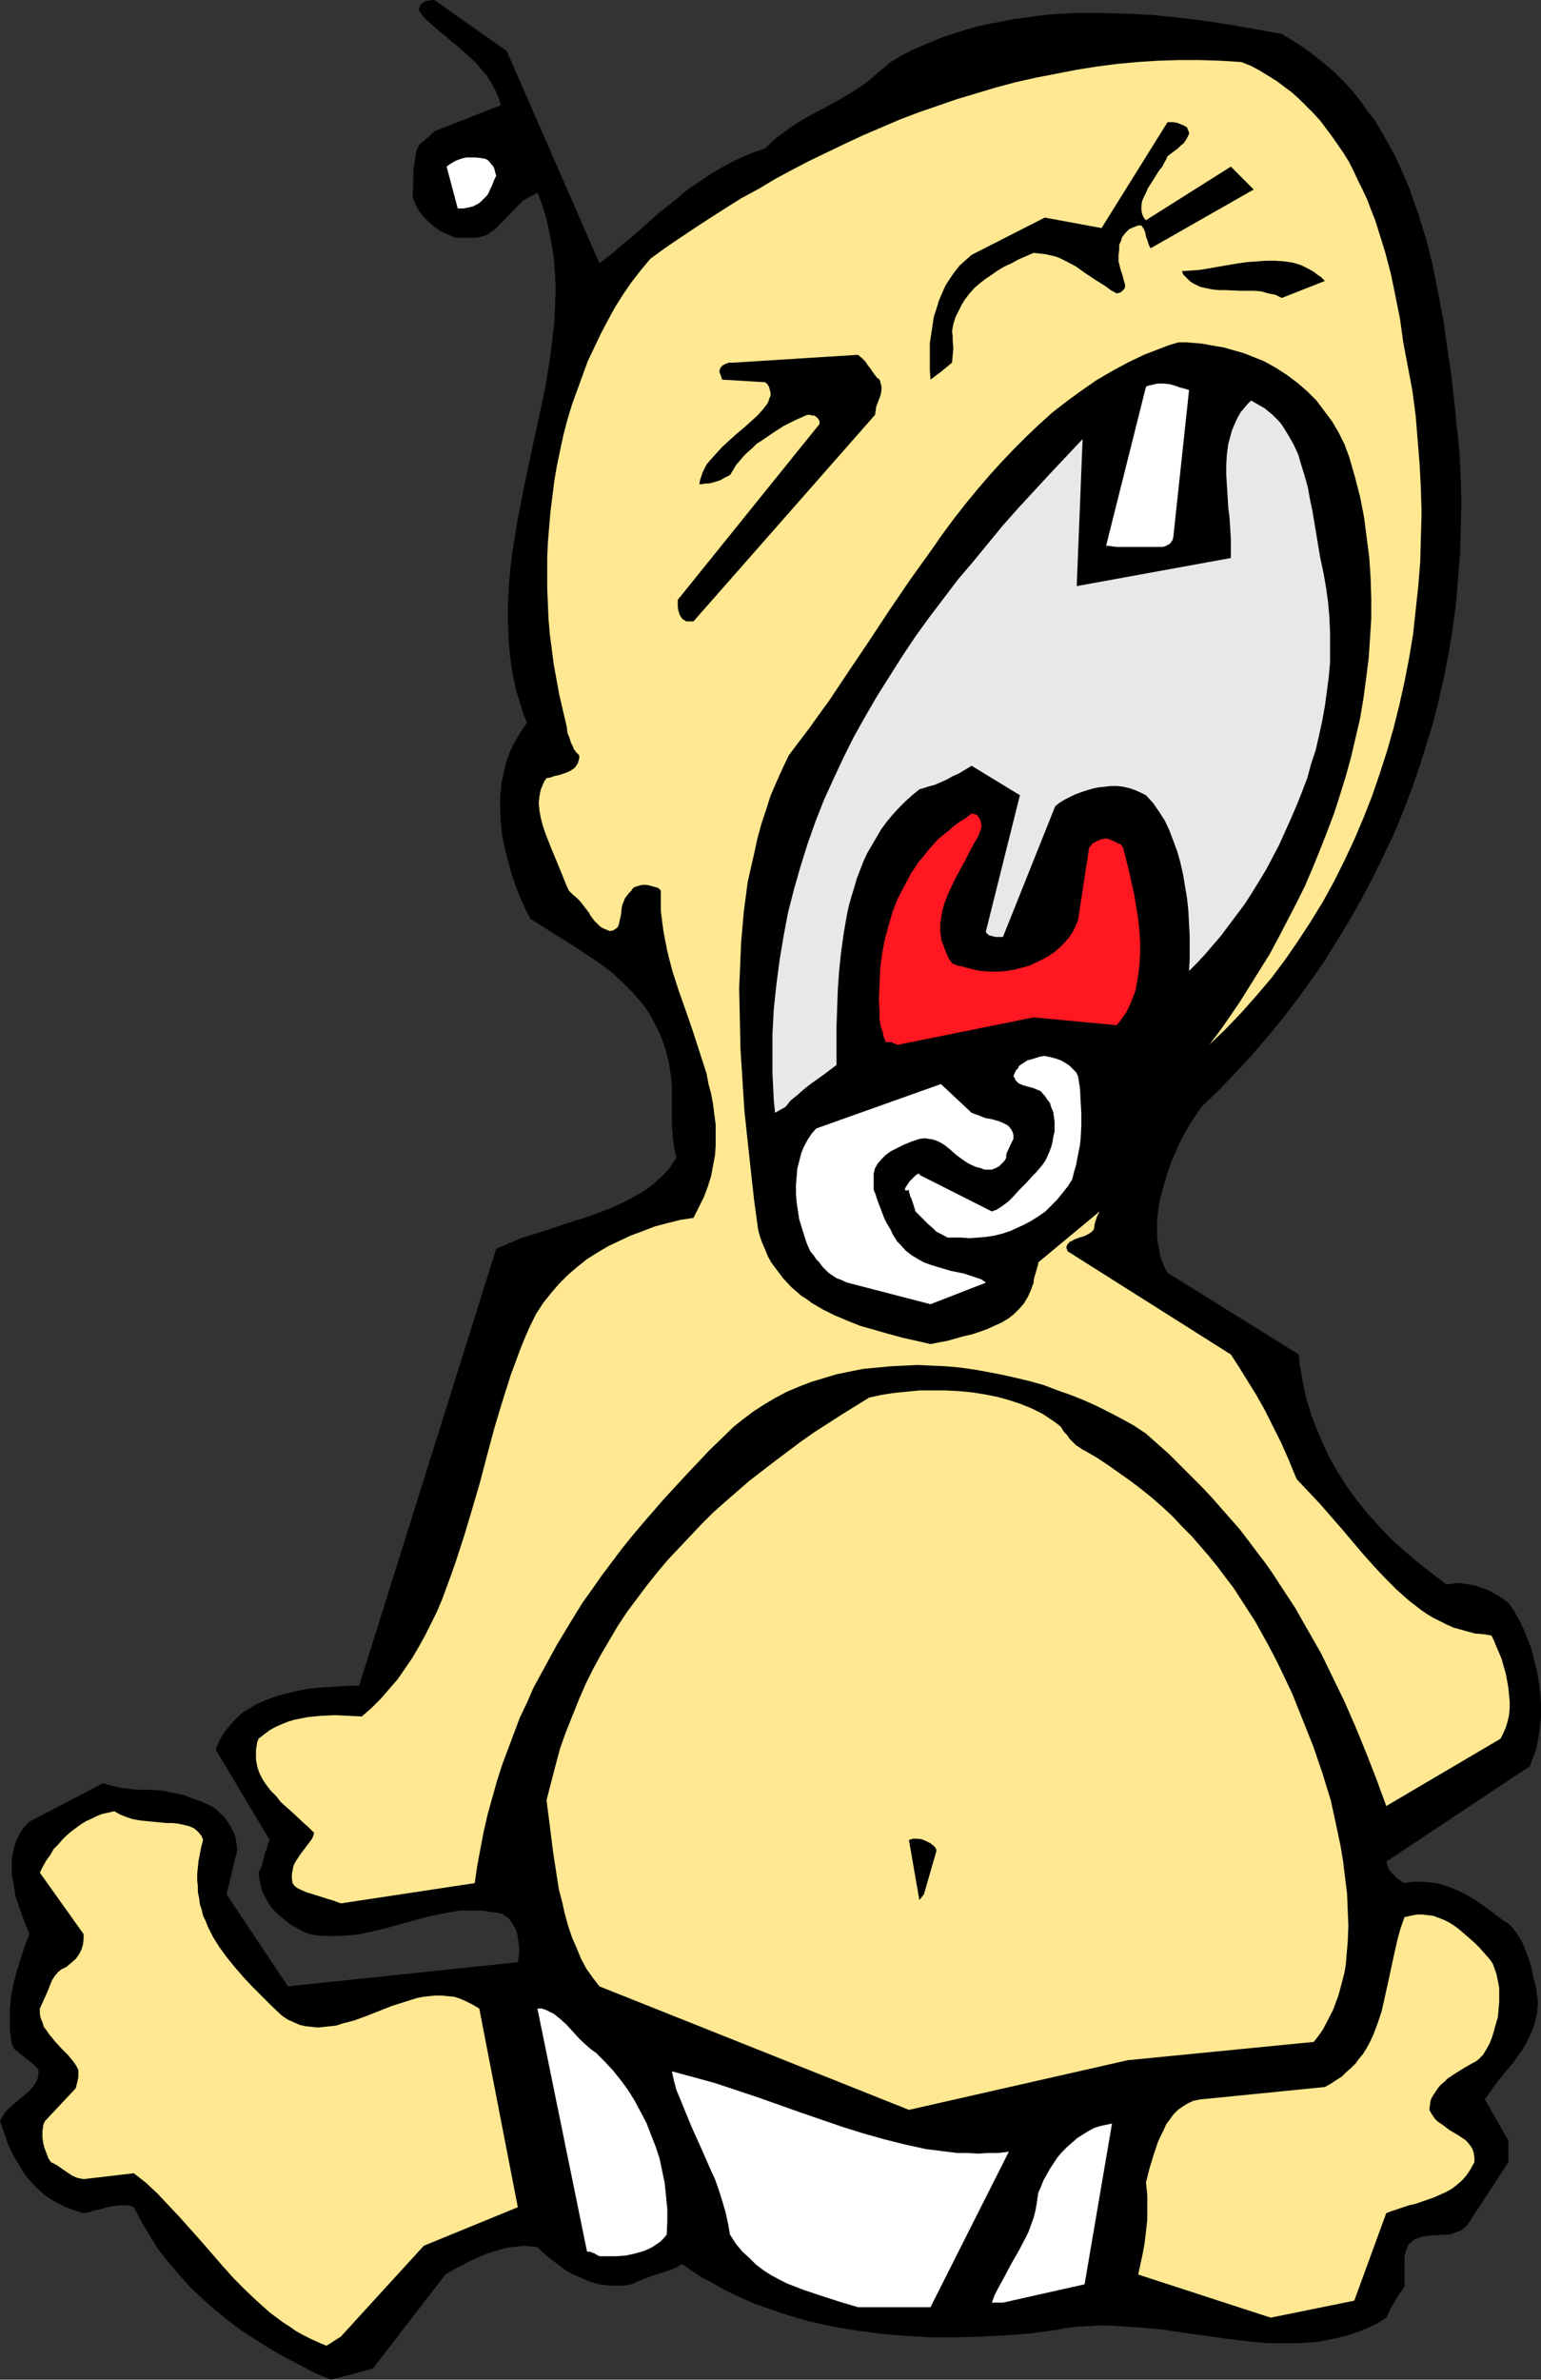
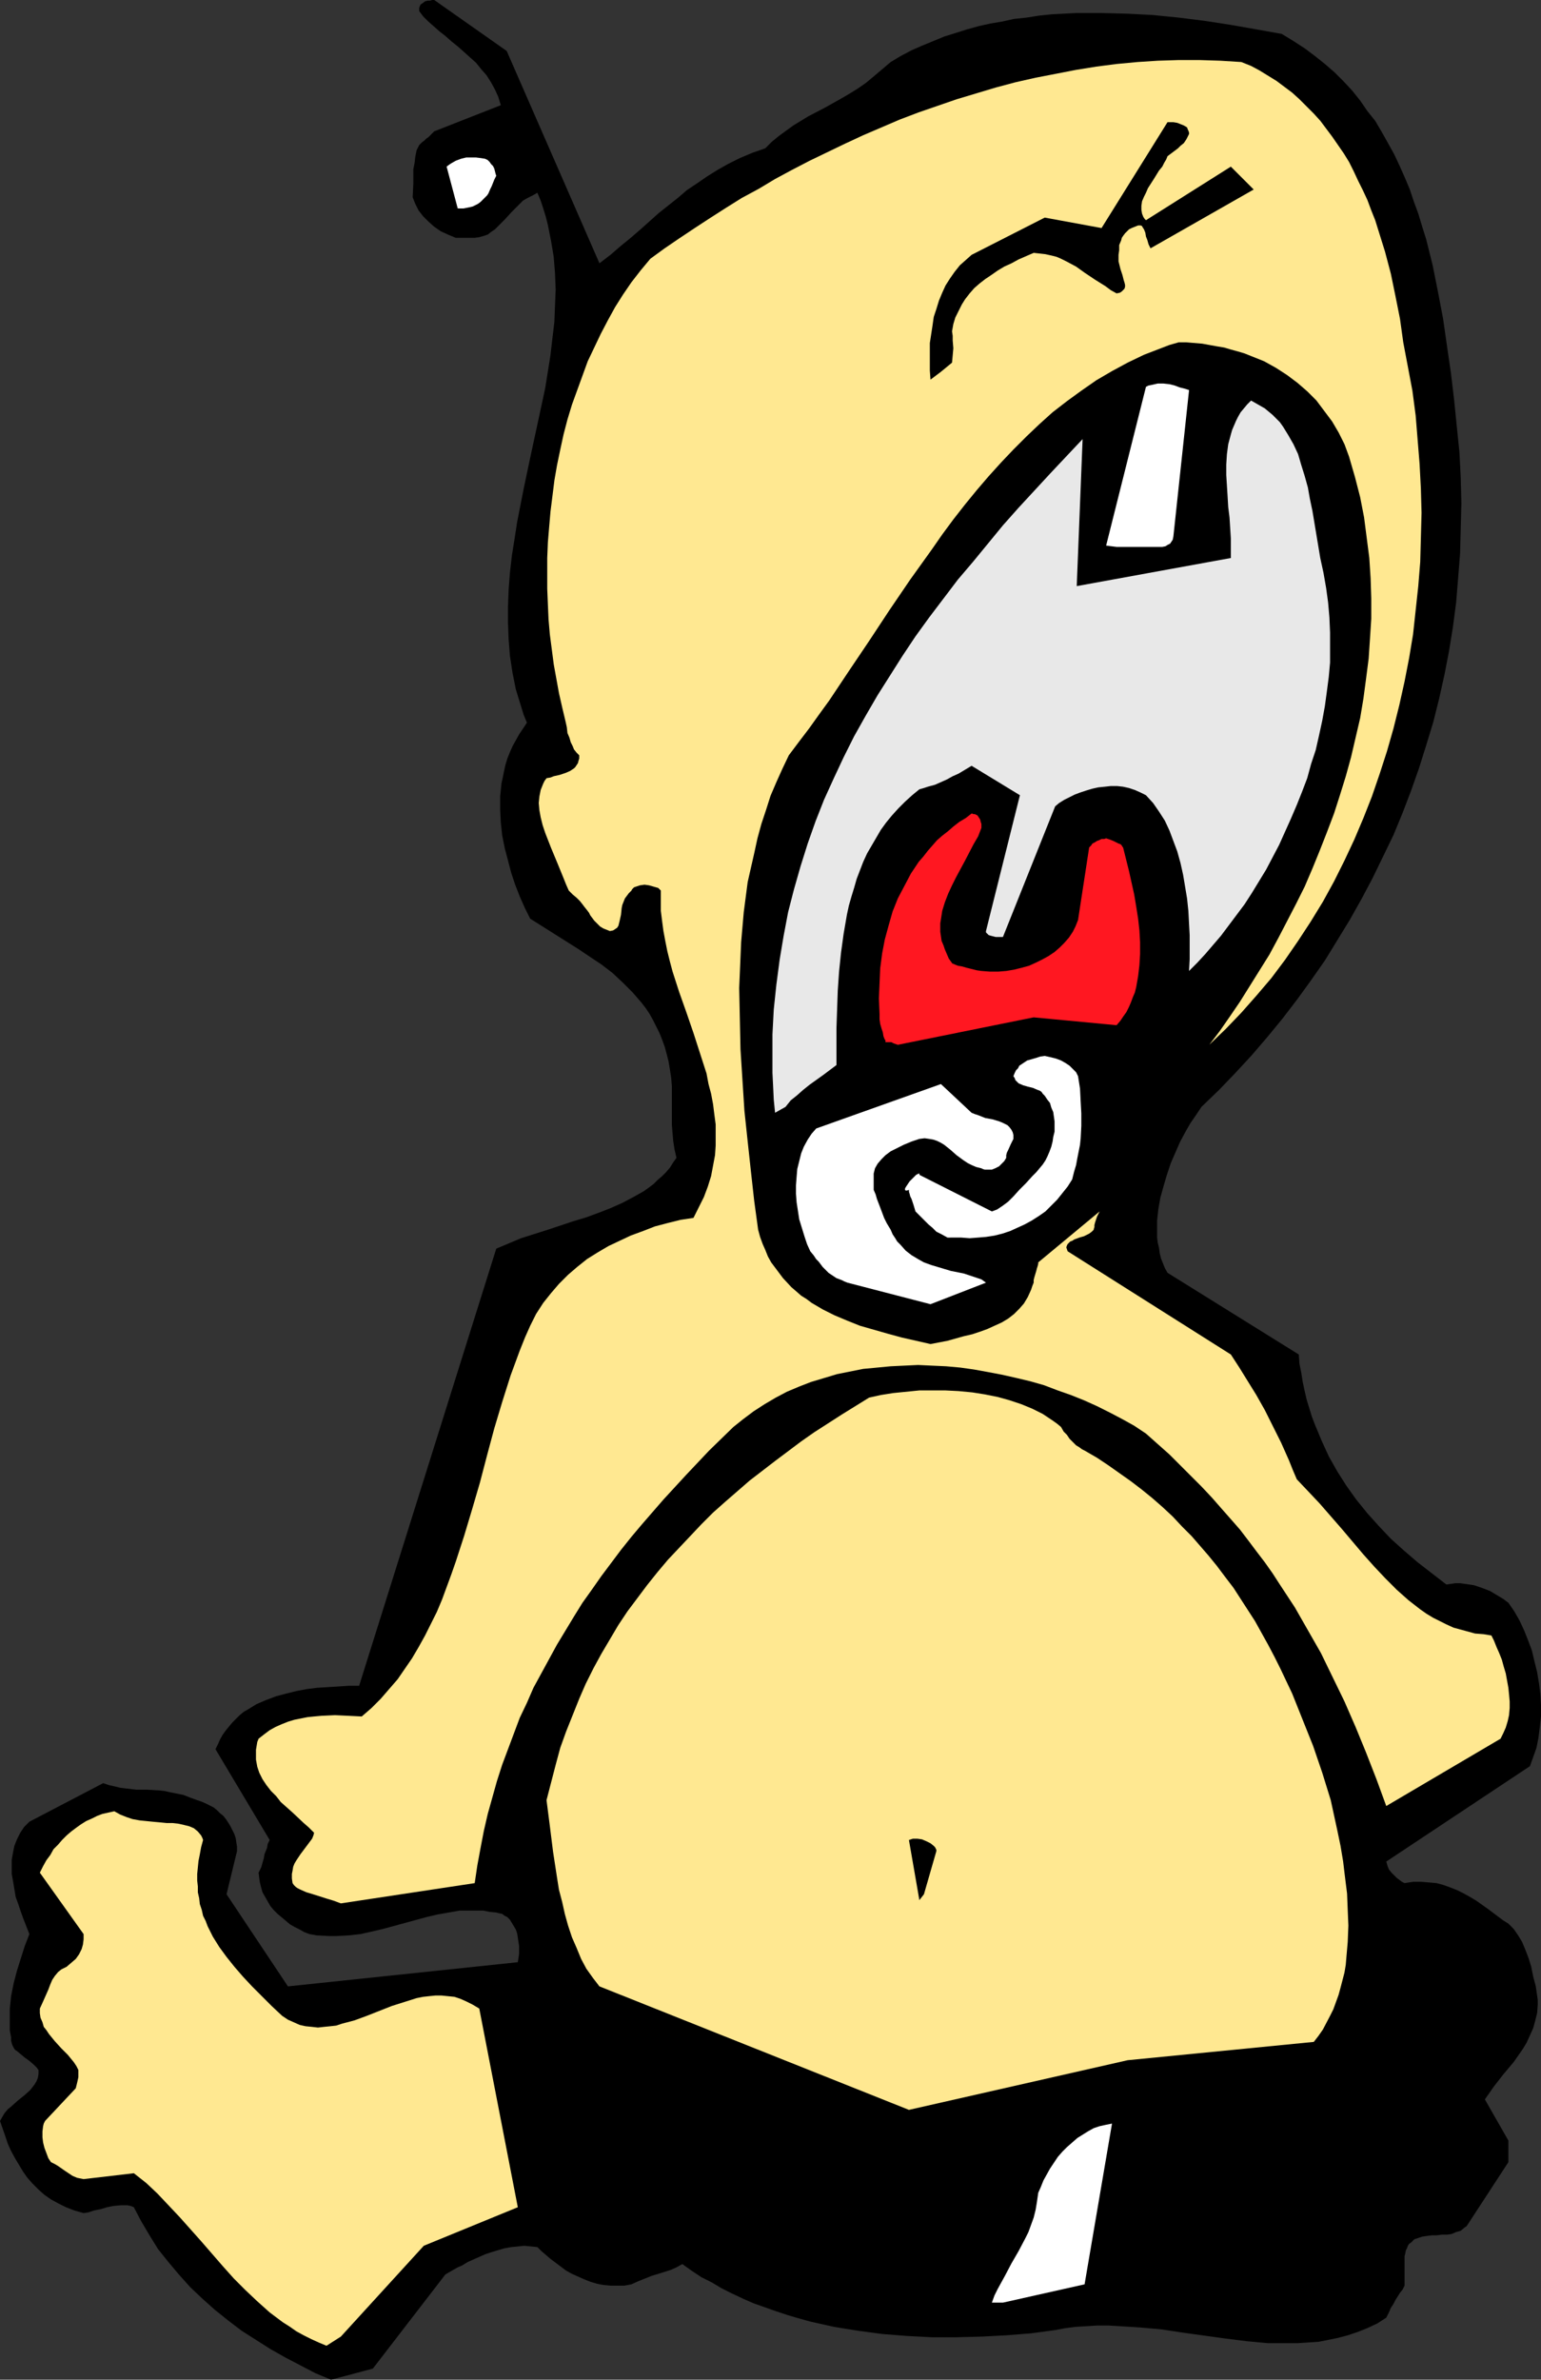
<svg xmlns="http://www.w3.org/2000/svg" xmlns:ns1="http://sodipodi.sourceforge.net/DTD/sodipodi-0.dtd" xmlns:ns2="http://www.inkscape.org/namespaces/inkscape" version="1.0" width="100.887mm" height="155.711mm" id="svg18" ns1:docname="Baby Crying 01.wmf">
  <rect width="100%" height="100%" fill="#333333" stroke="none" />
  <ns1:namedview id="namedview18" pagecolor="#ffffff" bordercolor="#000000" borderopacity="0.25" ns2:showpageshadow="2" ns2:pageopacity="0.0" ns2:pagecheckerboard="0" ns2:deskcolor="#d1d1d1" ns2:document-units="mm" />
  <defs id="defs1">
    <pattern id="WMFhbasepattern" patternUnits="userSpaceOnUse" width="6" height="6" x="0" y="0" />
  </defs>
  <path style="fill:#000000;fill-opacity:1;fill-rule:evenodd;stroke:none" d="m 81.916,588.515 10.341,-2.747 17.934,-23.269 0.808,-0.485 1.131,-0.646 1.131,-0.646 1.131,-0.485 1.293,-0.808 1.454,-0.646 1.454,-0.646 1.454,-0.646 1.454,-0.485 1.616,-0.485 1.616,-0.485 1.777,-0.323 1.616,-0.162 1.616,-0.162 1.616,0.162 1.616,0.162 0.969,0.97 1.131,0.97 1.131,0.97 1.293,0.97 1.293,0.97 1.293,0.97 1.454,0.808 1.454,0.646 1.454,0.646 1.616,0.646 1.616,0.485 1.616,0.323 1.777,0.162 h 1.616 1.777 l 1.777,-0.323 1.777,-0.808 1.616,-0.646 1.616,-0.646 1.616,-0.485 3.07,-0.97 1.454,-0.646 1.454,-0.808 2.262,1.616 2.424,1.616 2.585,1.293 2.424,1.454 2.585,1.293 2.747,1.293 2.585,1.131 2.747,0.97 2.747,0.97 2.908,0.97 2.747,0.808 2.908,0.808 2.908,0.646 2.908,0.646 2.908,0.485 3.07,0.485 5.978,0.808 6.14,0.485 6.14,0.323 h 6.14 l 6.14,-0.162 6.14,-0.323 6.14,-0.485 5.978,-0.808 2.585,-0.485 2.585,-0.323 2.747,-0.162 2.585,-0.162 h 2.585 l 2.747,0.162 5.17,0.323 5.332,0.485 5.332,0.808 10.502,1.454 5.17,0.646 5.17,0.485 h 2.585 2.424 2.585 l 2.424,-0.162 2.585,-0.162 2.424,-0.485 2.424,-0.485 2.424,-0.646 2.424,-0.808 2.424,-0.97 2.424,-1.131 2.262,-1.454 0.646,-1.293 0.485,-1.131 0.646,-0.97 0.485,-0.97 1.131,-1.778 0.646,-0.808 0.485,-0.97 v -7.272 l 0.162,-0.646 0.162,-0.808 0.323,-0.646 0.162,-0.485 0.323,-0.485 0.485,-0.323 0.808,-0.808 0.969,-0.323 0.969,-0.323 1.131,-0.162 1.293,-0.162 h 1.131 l 1.293,-0.162 h 1.293 l 1.131,-0.162 1.131,-0.485 1.131,-0.323 0.969,-0.808 0.485,-0.323 0.323,-0.485 10.017,-15.351 v -5.333 l -5.817,-10.18 1.131,-1.616 1.131,-1.616 2.262,-2.909 2.585,-3.07 1.131,-1.616 1.131,-1.616 0.969,-1.616 0.808,-1.778 0.808,-1.778 0.485,-1.778 0.485,-1.939 0.162,-2.101 v -1.131 l -0.162,-1.131 -0.162,-1.131 -0.162,-1.131 -0.646,-2.424 -0.485,-2.424 -0.646,-2.101 -0.808,-2.101 -0.808,-1.939 -0.969,-1.616 -1.131,-1.616 -1.293,-1.293 -1.293,-0.808 -1.293,-0.97 -1.293,-0.97 -1.293,-0.97 -2.747,-1.939 -1.616,-0.97 -1.454,-0.808 -1.616,-0.808 -1.616,-0.646 -1.777,-0.646 -1.777,-0.485 -1.777,-0.162 -1.939,-0.162 h -2.1 l -2.1,0.323 -0.646,-0.323 -0.646,-0.485 -0.646,-0.485 -0.646,-0.646 -0.646,-0.646 -0.646,-0.808 -0.323,-0.808 -0.323,-1.131 35.546,-23.592 0.808,-2.262 0.808,-2.262 0.485,-2.424 0.323,-2.585 0.323,-2.747 v -2.747 l -0.162,-2.747 -0.323,-2.585 -0.485,-2.909 -0.646,-2.585 -0.646,-2.747 -0.969,-2.585 -0.969,-2.424 -1.131,-2.424 -1.293,-2.262 -1.454,-2.101 -1.293,-0.97 -1.616,-0.97 -1.616,-0.97 -2.1,-0.808 -1.939,-0.646 -1.131,-0.162 -1.131,-0.162 -1.131,-0.162 h -1.131 l -1.131,0.162 -1.131,0.162 -3.555,-2.747 -3.555,-2.747 -3.393,-2.909 -3.231,-2.909 -2.908,-3.07 -2.908,-3.232 -2.747,-3.393 -2.424,-3.393 -2.262,-3.555 -2.1,-3.717 -1.777,-3.878 -0.808,-1.939 -0.808,-1.939 -0.808,-2.101 -0.646,-2.101 -0.646,-2.101 -0.485,-2.101 -0.485,-2.262 -0.323,-2.101 -0.485,-2.424 -0.162,-2.262 -32.476,-20.199 -0.646,-1.131 -0.969,-2.424 -0.323,-1.293 -0.162,-1.293 -0.323,-1.293 -0.162,-1.293 v -1.454 -2.747 l 0.323,-2.909 0.485,-2.747 0.808,-2.909 0.808,-2.747 0.969,-2.909 1.131,-2.585 1.131,-2.585 1.293,-2.424 1.293,-2.262 1.454,-2.101 1.293,-1.939 4.362,-4.201 4.039,-4.201 4.039,-4.363 3.878,-4.525 3.716,-4.525 3.716,-4.848 3.393,-4.686 3.393,-4.848 3.07,-5.009 3.07,-5.009 2.908,-5.171 2.747,-5.171 2.585,-5.332 2.585,-5.333 2.262,-5.494 2.1,-5.494 1.939,-5.494 1.777,-5.656 1.777,-5.817 1.454,-5.817 1.293,-5.817 1.131,-5.817 0.969,-5.979 0.808,-6.14 0.485,-5.979 0.485,-6.14 0.162,-6.14 0.162,-6.302 -0.162,-6.302 -0.323,-6.302 -0.646,-6.302 -0.646,-6.464 -0.808,-6.787 -0.969,-6.625 -0.969,-6.787 -1.293,-6.787 -1.293,-6.464 -1.616,-6.464 -0.969,-3.07 -0.969,-3.232 -1.131,-3.07 -0.969,-2.909 -1.293,-3.07 -1.293,-2.909 -1.293,-2.747 -1.616,-2.909 -1.454,-2.585 -1.616,-2.747 -1.939,-2.424 -1.777,-2.585 -1.939,-2.424 -2.1,-2.262 -2.262,-2.262 -2.424,-2.101 -2.424,-1.939 -2.585,-1.939 -2.747,-1.778 -2.908,-1.778 -6.301,-1.131 -6.463,-1.131 -6.301,-0.97 -6.463,-0.808 -6.463,-0.646 -6.301,-0.323 -6.301,-0.162 h -3.07 -3.231 l -3.07,0.162 -3.07,0.162 -3.07,0.323 -3.07,0.485 -3.07,0.323 -2.908,0.646 -2.908,0.485 -2.908,0.646 -2.908,0.808 -5.655,1.778 -2.747,1.131 -2.747,1.131 -2.585,1.131 -2.747,1.454 -2.424,1.454 -2.1,1.778 -2.1,1.778 -1.939,1.616 -2.1,1.454 -2.1,1.293 -1.939,1.131 -4.039,2.262 -4.039,2.101 -3.716,2.262 -1.777,1.293 -1.777,1.293 -1.777,1.454 -1.616,1.616 -3.231,1.131 -3.07,1.293 -2.908,1.454 -2.585,1.454 -2.585,1.616 -2.585,1.778 -2.424,1.616 -2.262,1.939 -4.686,3.717 -4.524,4.04 -2.424,2.101 -2.585,2.101 -2.424,2.101 -2.747,2.101 L 125.379,12.604 107.445,0 h -0.485 l -0.646,0.162 h -0.485 l -0.646,0.162 -0.646,0.485 -0.485,0.323 -0.323,0.808 V 2.262 2.747 l 0.969,1.293 1.293,1.293 1.293,1.131 1.454,1.293 1.454,1.131 1.454,1.293 1.616,1.293 1.454,1.293 1.616,1.454 1.454,1.293 1.293,1.616 1.293,1.454 1.131,1.778 0.969,1.778 0.808,1.778 0.646,2.101 -16.48,6.464 -0.646,0.646 -0.808,0.808 -0.485,0.323 -0.485,0.485 -0.646,0.485 -0.646,0.646 -0.646,1.293 -0.323,1.616 -0.162,1.454 -0.323,1.616 v 3.555 l -0.162,3.393 0.646,1.616 0.808,1.616 1.131,1.454 1.293,1.293 1.454,1.293 1.616,1.131 1.777,0.808 1.939,0.808 h 4.686 l 1.131,-0.162 1.131,-0.323 0.969,-0.323 0.808,-0.646 0.969,-0.646 0.808,-0.808 1.616,-1.616 1.777,-1.939 1.777,-1.778 0.969,-0.97 1.131,-0.646 1.293,-0.646 1.131,-0.646 0.808,1.939 0.646,1.939 0.646,2.101 0.485,1.939 0.808,4.04 0.646,3.878 0.323,4.04 0.162,4.04 -0.162,4.04 -0.162,4.04 -0.485,4.04 -0.485,4.201 -0.646,4.04 -0.646,4.04 -1.777,8.241 -1.777,8.241 -1.777,8.403 -1.616,8.241 -0.646,4.201 -0.646,4.04 -0.485,4.201 -0.323,4.201 -0.162,4.201 v 4.04 l 0.162,4.201 0.323,4.04 0.646,4.201 0.808,4.04 0.646,2.101 0.646,2.101 0.646,2.101 0.808,1.939 -0.969,1.454 -0.969,1.454 -0.808,1.454 -0.808,1.454 -0.646,1.454 -0.646,1.616 -0.485,1.616 -0.323,1.454 -0.323,1.616 -0.323,1.454 -0.323,3.232 v 3.232 l 0.162,3.232 0.323,3.07 0.646,3.232 0.808,3.07 0.808,3.07 0.969,2.909 1.131,2.909 1.293,2.909 1.293,2.585 11.795,7.433 2.908,1.939 2.908,1.939 2.747,2.101 2.585,2.424 2.424,2.424 2.1,2.424 1.131,1.454 0.969,1.454 0.808,1.454 0.808,1.616 0.808,1.616 0.646,1.616 0.646,1.778 0.485,1.778 0.485,1.939 0.323,1.939 0.323,2.101 0.162,2.101 v 5.171 2.262 2.101 l 0.162,1.939 0.162,1.939 0.323,2.101 0.485,2.101 -0.808,1.131 -0.808,1.293 -0.969,1.131 -0.969,0.97 -1.131,0.97 -0.969,0.97 -1.293,0.97 -1.131,0.808 -2.585,1.454 -2.747,1.454 -2.908,1.293 -2.908,1.131 -3.07,1.131 -3.231,0.97 -6.301,2.101 -6.624,2.101 -3.07,1.293 -3.07,1.293 -33.93,108.104 h -2.585 l -2.424,0.162 -2.585,0.162 -2.747,0.162 -2.585,0.323 -2.585,0.485 -2.585,0.646 -2.424,0.646 -2.585,0.97 -2.262,0.97 -2.1,1.293 -1.131,0.646 -0.969,0.808 -1.777,1.778 -0.808,0.97 -0.808,0.97 -0.808,1.131 -0.646,1.131 -0.485,1.131 -0.646,1.293 13.41,22.461 -0.485,0.97 -0.162,0.97 -0.646,1.616 -0.162,0.97 -0.323,1.131 -0.323,1.131 -0.646,1.293 0.162,1.293 0.162,1.131 0.323,1.293 0.323,1.131 0.646,1.131 0.646,1.131 0.646,1.131 0.808,0.97 0.969,0.97 0.969,0.808 0.969,0.808 1.131,0.97 1.131,0.646 1.293,0.646 1.131,0.646 1.293,0.485 1.777,0.323 3.231,0.162 h 1.616 l 3.07,-0.162 2.908,-0.323 2.908,-0.646 2.747,-0.646 5.332,-1.454 5.332,-1.454 2.747,-0.646 2.747,-0.485 2.747,-0.485 h 2.908 1.454 1.454 l 1.616,0.323 1.616,0.162 0.646,0.162 0.808,0.162 0.646,0.485 0.646,0.323 0.646,0.646 0.485,0.808 0.485,0.808 0.485,0.808 0.323,0.97 0.162,0.97 0.162,1.131 0.162,0.97 v 0.97 0.97 l -0.162,1.131 -0.162,0.97 -56.873,5.979 -15.188,-22.784 2.585,-10.665 v -1.131 l -0.162,-0.97 -0.162,-1.131 -0.323,-0.97 -0.485,-0.97 -0.485,-0.97 -0.485,-0.808 -0.646,-0.97 -0.646,-0.808 -0.808,-0.646 -0.808,-0.808 -0.808,-0.646 -0.969,-0.485 -0.969,-0.485 -1.131,-0.485 -0.969,-0.323 -1.777,-0.646 -1.616,-0.646 -1.616,-0.323 -1.616,-0.323 -1.454,-0.323 -1.454,-0.162 -2.747,-0.162 h -2.747 l -2.747,-0.323 -1.293,-0.162 -1.293,-0.323 -1.454,-0.323 -1.454,-0.485 -18.257,9.534 -1.293,1.293 -0.969,1.454 -0.808,1.616 -0.646,1.616 -0.323,1.616 -0.323,1.778 v 1.778 1.778 l 0.323,1.778 0.323,1.939 0.323,1.939 0.646,1.778 0.646,1.939 0.646,1.778 1.454,3.717 -1.131,2.909 -0.969,3.07 -0.969,3.07 -0.808,3.07 -0.646,3.232 -0.162,1.616 -0.162,1.616 v 1.778 1.616 1.778 l 0.323,1.778 v 0.808 l 0.162,0.646 0.162,0.485 0.323,0.646 0.323,0.485 0.485,0.323 0.969,0.808 0.969,0.808 1.131,0.808 1.131,0.97 0.646,0.646 0.485,0.646 v 0.97 l -0.162,0.97 -0.323,0.808 -0.485,0.808 -0.485,0.646 -0.646,0.808 -1.454,1.293 -1.616,1.293 -1.616,1.454 -0.808,0.646 -0.808,0.97 -0.485,0.808 L 0,524.525 l 1.293,3.717 0.646,1.939 0.808,1.778 0.969,1.778 0.969,1.616 0.969,1.616 1.131,1.616 1.293,1.454 1.454,1.454 1.454,1.293 1.616,1.131 1.777,0.97 1.939,0.97 2.1,0.808 2.262,0.646 1.131,-0.162 1.454,-0.485 1.616,-0.323 1.616,-0.485 1.616,-0.323 1.777,-0.162 h 0.808 0.808 l 0.808,0.162 0.808,0.323 1.777,3.393 2.1,3.555 2.1,3.393 2.585,3.232 2.585,3.07 2.747,3.07 3.07,2.909 3.07,2.747 3.231,2.585 3.393,2.585 3.555,2.262 3.555,2.262 3.716,2.101 3.716,1.939 3.716,1.939 z" id="path1" />
  <path style="fill:#ffe891;fill-opacity:1;fill-rule:evenodd;stroke:none" d="m 84.34,577.85 20.519,-22.461 23.266,-9.534 -9.533,-49.124 -1.616,-0.97 -1.616,-0.808 -1.454,-0.646 -1.454,-0.485 -1.616,-0.162 -1.616,-0.162 h -1.454 l -1.616,0.162 -1.454,0.162 -1.616,0.323 -3.07,0.97 -3.07,0.97 -6.14,2.424 -3.07,1.131 -3.07,0.808 -1.454,0.485 -1.454,0.162 -1.616,0.162 -1.454,0.162 -1.454,-0.162 -1.616,-0.162 -1.454,-0.323 -1.454,-0.646 -1.454,-0.646 -1.454,-0.97 -2.585,-2.424 -2.424,-2.424 -2.424,-2.424 -2.262,-2.424 -2.1,-2.424 -1.939,-2.424 -1.777,-2.424 -1.616,-2.585 -1.293,-2.585 -0.485,-1.293 -0.646,-1.293 -0.323,-1.454 -0.485,-1.454 -0.162,-1.454 -0.323,-1.454 v -1.454 l -0.162,-1.454 v -1.616 l 0.162,-1.616 0.162,-1.616 0.323,-1.616 0.323,-1.778 0.485,-1.778 -0.162,-0.485 -0.323,-0.646 -0.808,-0.97 -0.969,-0.808 -1.131,-0.485 -1.293,-0.323 -1.454,-0.323 -1.454,-0.162 h -1.454 l -1.616,-0.162 -1.777,-0.162 -1.616,-0.162 -1.616,-0.162 -1.777,-0.323 -1.454,-0.485 -1.616,-0.646 -1.454,-0.808 -1.454,0.323 -1.454,0.323 -1.293,0.485 -1.293,0.646 -1.454,0.646 -1.293,0.808 -1.131,0.808 -1.293,0.97 -1.131,0.97 -1.131,1.131 -0.969,1.131 -1.131,1.131 -0.808,1.454 -0.969,1.293 -0.808,1.454 -0.808,1.616 10.825,15.19 v 0.646 0.646 l -0.162,1.293 -0.323,1.131 -0.646,1.293 -0.808,1.131 -1.131,0.97 -1.131,0.97 -1.293,0.646 -0.808,0.646 -0.808,0.97 -0.646,0.97 -0.485,1.131 -0.485,1.293 -0.646,1.454 -0.646,1.454 -0.808,1.778 v 1.131 l 0.162,1.131 0.485,1.131 0.323,1.131 0.646,0.808 0.646,0.97 1.454,1.778 1.616,1.778 1.616,1.616 1.454,1.778 0.646,0.97 0.485,0.97 v 0.646 0.485 0.646 l -0.323,1.454 -0.162,0.646 -0.162,0.646 -7.594,8.08 -0.323,0.646 -0.162,0.646 -0.162,1.293 v 1.454 l 0.162,1.293 0.323,1.293 0.485,1.293 0.485,1.293 0.646,0.97 0.969,0.485 0.808,0.485 1.616,1.131 0.969,0.646 0.969,0.646 1.131,0.485 0.808,0.162 0.808,0.162 12.441,-1.454 3.07,2.424 2.747,2.585 2.747,2.909 2.747,2.909 5.332,5.979 5.332,6.14 2.747,3.07 2.908,2.909 2.908,2.747 3.07,2.747 3.231,2.424 1.777,1.131 1.616,1.131 1.777,0.97 1.939,0.97 1.777,0.808 1.939,0.808 v 0 z" id="path2" />
-   <path style="fill:#ffe891;fill-opacity:1;fill-rule:evenodd;stroke:none" d="m 314.417,573.164 20.681,-4.201 7.917,-21.653 1.293,-0.485 1.454,-0.485 2.908,-0.97 1.454,-0.323 1.454,-0.485 3.231,-1.131 1.454,-0.646 1.454,-0.646 1.454,-0.808 1.293,-0.97 1.293,-1.131 1.131,-1.293 0.969,-1.454 0.969,-1.778 v -0.646 -0.485 l -0.162,-1.131 -0.323,-0.97 -0.485,-0.808 -0.646,-0.808 -0.646,-0.646 -0.969,-0.646 -0.969,-0.646 -1.939,-1.131 -1.939,-1.454 -0.969,-0.646 -0.808,-0.808 -0.646,-0.97 -0.646,-1.131 0.162,-1.293 0.162,-1.131 0.485,-0.97 0.646,-0.97 0.646,-0.97 0.646,-0.808 0.969,-0.808 0.808,-0.808 1.939,-1.293 2.1,-1.293 1.939,-1.131 0.969,-0.485 0.808,-0.646 0.969,-0.97 0.808,-1.293 0.808,-1.454 0.646,-1.616 0.485,-1.616 0.485,-1.778 0.485,-1.616 0.162,-1.939 0.162,-1.778 v -1.778 -1.778 l -0.323,-1.616 -0.323,-1.616 -0.485,-1.454 -0.485,-1.293 -0.808,-1.131 -2.424,-2.747 -1.293,-1.293 -1.293,-1.131 -1.293,-1.131 -1.131,-0.97 -1.293,-0.97 -1.293,-0.808 -1.293,-0.646 -1.293,-0.485 -1.293,-0.485 -1.293,-0.162 -1.454,-0.162 h -1.293 l -1.616,0.323 -1.454,0.323 -0.969,2.747 -0.808,2.909 -0.646,2.909 -0.646,2.909 -0.646,3.07 -1.293,5.817 -0.646,2.909 -0.969,2.909 -0.969,2.585 -0.646,1.454 -0.646,1.293 -0.646,1.131 -0.808,1.293 -0.969,1.131 -0.808,1.131 -1.131,1.131 -1.131,0.97 -1.131,1.131 -1.293,0.808 -1.454,0.97 -1.454,0.808 -30.86,3.07 -1.616,0.323 -1.454,0.646 -1.293,0.808 -1.131,0.808 -1.131,1.131 -0.808,1.131 -0.969,1.293 -0.646,1.454 -0.808,1.616 -0.646,1.454 -1.131,3.393 -0.969,3.232 -0.808,3.232 0.162,1.616 0.162,1.616 v 3.07 2.909 l -0.323,2.909 -0.323,2.747 -0.485,2.747 -1.131,5.171 z" id="path3" />
-   <path style="fill:#ffffff;fill-opacity:1;fill-rule:evenodd;stroke:none" d="m 212.304,570.578 h 17.934 l 19.388,-38.459 -2.585,0.323 h -2.585 l -2.424,0.162 -2.585,-0.162 h -2.585 l -2.585,-0.323 -2.585,-0.323 -2.585,-0.323 -5.17,-1.131 -5.17,-1.293 -5.17,-1.454 -5.17,-1.616 -5.17,-1.778 -5.17,-1.778 -10.502,-3.717 -5.332,-1.778 -5.332,-1.778 -5.332,-1.454 -5.332,-1.454 0.485,2.262 0.646,2.424 0.969,2.262 0.969,2.424 1.939,4.686 2.262,5.009 2.262,5.171 1.131,2.424 0.969,2.747 0.808,2.585 0.808,2.747 0.646,2.909 0.485,2.747 1.454,2.262 1.616,1.939 1.777,1.616 1.616,1.616 1.939,1.454 1.777,1.131 2.1,1.131 1.939,0.97 2.1,0.808 2.1,0.808 4.362,1.454 4.524,1.454 z" id="path4" />
  <path style="fill:#ffffff;fill-opacity:1;fill-rule:evenodd;stroke:none" d="m 248.173,569.447 20.196,-4.525 6.786,-39.751 -1.616,0.323 -1.454,0.323 -1.454,0.485 -1.454,0.808 -1.293,0.808 -1.293,0.808 -1.293,1.131 -1.293,1.131 -1.131,1.131 -1.131,1.293 -0.969,1.454 -0.969,1.454 -0.808,1.454 -0.808,1.454 -0.646,1.616 -0.646,1.454 -0.323,2.262 -0.323,1.939 -0.485,1.939 -0.646,1.778 -0.646,1.778 -0.808,1.616 -1.616,3.07 -1.777,3.07 -1.616,3.07 -1.777,3.232 -0.808,1.616 -0.646,1.778 z" id="path5" />
-   <path style="fill:#ffffff;fill-opacity:1;fill-rule:evenodd;stroke:none" d="m 148.322,557.974 h 2.1 2.1 l 2.262,-0.162 2.262,-0.485 1.131,-0.323 1.131,-0.323 1.131,-0.485 0.969,-0.485 0.969,-0.646 0.969,-0.646 0.808,-0.808 0.808,-0.97 0.162,-3.232 v -3.07 l -0.323,-3.232 -0.323,-3.232 -0.646,-3.07 -0.646,-3.07 -0.969,-2.909 -1.131,-2.909 -1.131,-2.909 -1.454,-2.747 -1.454,-2.747 -1.616,-2.585 -1.777,-2.424 -1.939,-2.424 -2.1,-2.262 -2.1,-2.101 -1.131,-0.808 -0.969,-0.808 -1.939,-1.778 -1.616,-1.778 -1.616,-1.778 -1.616,-1.454 -0.808,-0.646 -0.808,-0.646 -0.969,-0.485 -0.969,-0.485 -0.969,-0.323 h -1.131 l 12.279,60.112 h 0.485 0.162 l 0.485,0.162 0.323,0.162 0.485,0.162 0.485,0.323 z" id="path6" />
  <path style="fill:#ffe891;fill-opacity:1;fill-rule:evenodd;stroke:none" d="m 224.906,521.778 54.126,-12.281 46.048,-4.525 1.131,-1.454 1.131,-1.616 1.777,-3.393 0.808,-1.616 0.646,-1.778 0.646,-1.778 0.485,-1.778 0.969,-3.717 0.323,-1.939 0.162,-1.939 0.323,-3.717 0.162,-4.04 -0.162,-3.878 -0.162,-4.04 -0.485,-3.878 -0.485,-4.04 -0.646,-3.878 -0.808,-3.878 -0.808,-3.717 -0.808,-3.717 -2.1,-6.787 -2.262,-6.625 -2.585,-6.464 -2.585,-6.464 -2.908,-6.14 -1.454,-2.909 -1.616,-3.07 -1.616,-2.909 -1.616,-2.909 -1.777,-2.747 -1.777,-2.747 -1.777,-2.747 -2.1,-2.747 -1.939,-2.585 -2.1,-2.585 -2.1,-2.424 -2.1,-2.424 -2.424,-2.424 -2.262,-2.424 -2.424,-2.262 -2.585,-2.262 -2.585,-2.101 -2.747,-2.101 -2.747,-1.939 -2.747,-1.939 -2.908,-1.939 -3.07,-1.778 -0.646,-0.323 -0.646,-0.485 -0.808,-0.485 -0.808,-0.808 -0.808,-0.808 -0.646,-0.97 -0.808,-0.808 -0.646,-1.131 -0.969,-0.808 -1.131,-0.808 -2.424,-1.616 -2.585,-1.293 -2.747,-1.131 -2.908,-0.97 -2.908,-0.808 -3.231,-0.646 -3.07,-0.485 -3.393,-0.323 -3.231,-0.162 h -3.231 -3.231 l -3.231,0.323 -3.231,0.323 -3.07,0.485 -2.908,0.646 -6.786,4.201 -6.786,4.363 -3.231,2.262 -3.231,2.424 -3.231,2.424 -6.301,4.848 -6.14,5.333 -2.908,2.585 -2.908,2.909 -2.747,2.909 -2.747,2.909 -2.747,2.909 -2.585,3.07 -2.585,3.232 -2.424,3.232 -2.424,3.232 -2.262,3.393 -2.1,3.555 -2.1,3.555 -1.939,3.555 -1.939,3.878 -1.616,3.717 -1.616,4.04 -1.616,4.04 -1.454,4.04 -1.131,4.201 -1.131,4.363 -1.131,4.363 0.808,6.302 0.808,6.464 0.969,6.302 0.485,3.07 0.808,3.07 0.646,2.909 0.808,2.909 0.969,2.909 1.131,2.585 1.131,2.747 1.293,2.424 1.616,2.262 1.616,2.101 z" id="path7" />
  <path style="fill:#ffe891;fill-opacity:1;fill-rule:evenodd;stroke:none" d="m 84.34,470.715 33.122,-5.009 0.646,-4.363 0.808,-4.363 0.808,-4.201 0.969,-4.201 1.131,-4.04 1.131,-4.04 1.293,-4.04 1.454,-3.878 1.454,-3.878 1.454,-3.878 1.777,-3.717 1.616,-3.717 1.939,-3.555 1.939,-3.555 1.939,-3.555 4.201,-6.948 2.1,-3.393 2.424,-3.393 2.262,-3.232 2.424,-3.232 2.424,-3.232 2.585,-3.232 2.585,-3.07 5.332,-6.14 5.655,-6.14 5.655,-5.979 5.978,-5.817 2.424,-1.939 2.585,-1.939 2.747,-1.778 2.747,-1.616 2.747,-1.454 3.07,-1.293 2.908,-1.131 3.231,-0.97 3.231,-0.97 3.231,-0.646 3.231,-0.646 3.393,-0.323 3.393,-0.323 3.393,-0.162 3.393,-0.162 3.393,0.162 3.555,0.162 3.555,0.323 3.393,0.485 3.555,0.646 3.393,0.646 3.555,0.808 3.393,0.808 3.393,0.97 3.393,1.293 3.231,1.131 3.231,1.293 3.231,1.454 3.231,1.616 3.07,1.616 2.908,1.616 2.908,1.939 2.908,2.585 2.908,2.585 2.747,2.747 2.585,2.585 2.585,2.585 2.585,2.747 2.262,2.585 2.424,2.747 2.262,2.585 2.1,2.747 1.939,2.585 2.1,2.747 1.939,2.747 1.777,2.747 3.716,5.656 3.231,5.656 3.231,5.656 2.908,5.979 2.908,5.979 2.747,6.302 2.585,6.302 2.585,6.625 2.424,6.625 28.275,-16.644 0.646,-1.293 0.646,-1.454 0.485,-1.616 0.323,-1.454 0.162,-1.778 v -1.616 l -0.162,-1.778 -0.162,-1.616 -0.323,-1.778 -0.323,-1.778 -0.485,-1.616 -0.485,-1.778 -0.646,-1.616 -0.646,-1.454 -0.646,-1.616 -0.646,-1.293 -1.939,-0.323 -2.1,-0.162 -1.777,-0.485 -1.777,-0.485 -1.777,-0.485 -1.777,-0.808 -1.616,-0.808 -1.616,-0.808 -1.616,-0.97 -1.616,-1.131 -1.454,-1.131 -1.454,-1.131 -2.908,-2.585 -2.747,-2.747 -2.747,-2.909 -2.747,-3.07 -5.332,-6.302 -5.493,-6.302 -2.747,-2.909 -2.908,-3.07 -0.969,-2.262 -0.969,-2.424 -1.939,-4.363 -2.1,-4.201 -1.939,-3.878 -2.1,-3.717 -2.1,-3.393 -2.1,-3.393 -2.1,-3.232 -40.393,-25.531 -0.162,-0.485 -0.162,-0.485 0.162,-0.485 0.162,-0.323 0.323,-0.323 0.323,-0.323 0.485,-0.162 0.485,-0.323 1.293,-0.485 1.131,-0.323 1.293,-0.646 0.646,-0.485 0.485,-0.485 v -0.162 l 0.162,-0.485 v -0.485 l 0.162,-0.646 0.485,-1.454 0.323,-0.646 0.323,-0.646 -15.188,12.604 v 0.323 l -0.162,0.646 -0.162,0.485 -0.162,0.646 -0.485,1.616 -0.162,0.646 v 0.646 l -0.323,0.808 -0.323,0.97 -0.808,1.778 -0.969,1.616 -1.131,1.293 -1.293,1.293 -1.454,1.131 -1.616,0.97 -1.777,0.808 -1.777,0.808 -1.777,0.646 -1.939,0.646 -2.1,0.485 -4.039,1.131 -4.201,0.808 -7.109,-1.616 -3.555,-0.97 -3.393,-0.97 -3.393,-0.97 -3.231,-1.293 -3.07,-1.293 -2.908,-1.454 -2.747,-1.616 -1.293,-0.97 -1.293,-0.808 -1.293,-1.131 -1.131,-0.97 -2.1,-2.262 -0.969,-1.293 -0.969,-1.293 -0.969,-1.293 -0.808,-1.454 -0.646,-1.616 -0.646,-1.454 -0.646,-1.778 -0.485,-1.778 -0.969,-7.11 -0.808,-7.272 -0.808,-7.433 -0.808,-7.595 -0.485,-7.595 -0.485,-7.595 -0.162,-7.595 -0.162,-7.595 0.162,-3.717 0.323,-7.595 0.323,-3.717 0.323,-3.717 0.485,-3.717 0.485,-3.717 0.808,-3.555 0.808,-3.555 0.808,-3.717 0.969,-3.555 1.131,-3.393 1.131,-3.555 1.454,-3.393 1.454,-3.232 1.616,-3.393 2.424,-3.232 2.585,-3.393 2.424,-3.393 2.585,-3.555 4.847,-7.272 5.009,-7.433 5.009,-7.595 5.17,-7.595 5.332,-7.433 2.585,-3.717 2.747,-3.717 2.908,-3.717 2.908,-3.555 2.908,-3.393 3.07,-3.393 3.07,-3.232 3.231,-3.232 3.231,-3.07 3.231,-2.909 3.555,-2.747 3.555,-2.585 3.716,-2.585 3.878,-2.262 3.878,-2.101 4.039,-1.939 4.201,-1.616 2.1,-0.808 2.262,-0.646 h 1.939 l 1.939,0.162 1.939,0.162 1.777,0.323 1.777,0.323 1.939,0.323 1.616,0.485 1.777,0.485 1.616,0.485 1.616,0.646 3.231,1.293 2.908,1.616 2.747,1.778 2.585,1.939 2.424,2.101 2.262,2.262 1.939,2.585 1.939,2.585 1.616,2.747 1.454,2.909 1.131,3.07 1.454,5.009 1.293,5.009 0.969,5.009 0.646,5.009 0.646,5.009 0.323,5.009 0.162,5.009 v 5.009 l -0.323,5.009 -0.323,4.848 -0.646,5.009 -0.646,4.848 -0.808,4.848 -1.131,4.848 -1.131,4.848 -1.293,4.686 -1.454,4.686 -1.454,4.525 -1.777,4.686 -1.777,4.525 -1.777,4.363 -1.939,4.525 -2.1,4.201 -2.262,4.363 -2.1,4.04 -2.262,4.201 -2.424,3.878 -2.424,3.878 -2.424,3.878 -2.424,3.555 -2.585,3.717 -2.585,3.393 4.039,-3.878 3.878,-4.04 3.716,-4.201 3.716,-4.363 3.393,-4.525 3.231,-4.686 3.07,-4.686 3.07,-5.009 2.747,-5.009 2.585,-5.171 2.424,-5.171 2.262,-5.333 2.1,-5.333 1.939,-5.656 1.777,-5.494 1.616,-5.656 1.454,-5.817 1.293,-5.817 1.131,-5.817 0.969,-5.817 0.646,-5.979 0.646,-5.979 0.485,-5.979 0.162,-5.979 0.162,-6.14 -0.162,-5.979 -0.323,-6.14 -0.485,-5.979 -0.485,-5.979 -0.808,-6.14 -1.131,-5.979 -1.131,-5.979 -0.808,-5.817 -1.131,-5.656 -1.131,-5.494 -1.454,-5.494 -1.616,-5.171 -0.808,-2.585 -0.969,-2.424 -0.969,-2.585 -1.131,-2.424 -1.131,-2.262 -1.131,-2.424 -1.131,-2.262 -1.293,-2.101 -1.454,-2.101 -1.454,-2.101 -1.454,-1.939 -1.454,-1.939 -1.616,-1.778 -1.777,-1.778 -1.777,-1.778 -1.777,-1.616 -1.939,-1.454 -1.939,-1.454 -2.1,-1.293 -2.1,-1.293 -2.1,-1.131 -2.424,-0.97 -5.17,-0.323 -5.17,-0.162 h -5.17 l -5.17,0.162 -5.009,0.323 -5.17,0.485 -5.009,0.646 -5.009,0.808 -5.009,0.97 -5.009,0.97 -5.009,1.131 -4.847,1.293 -4.847,1.454 -4.847,1.454 -4.686,1.616 -4.686,1.616 -4.686,1.778 -4.524,1.939 -4.524,1.939 -4.524,2.101 -4.362,2.101 -4.362,2.101 -4.362,2.262 -4.201,2.262 -4.039,2.424 -4.201,2.262 -3.878,2.424 -4.039,2.585 -3.716,2.424 -3.878,2.585 -3.555,2.424 -3.555,2.585 -2.424,2.909 -2.262,2.909 -2.1,3.07 -1.939,3.07 -1.777,3.232 -1.777,3.393 -1.616,3.393 -1.616,3.393 -1.293,3.555 -1.293,3.555 -1.293,3.555 -1.131,3.717 -0.969,3.717 -0.808,3.717 -0.808,3.878 -0.646,3.717 -0.485,3.878 -0.485,3.878 -0.323,3.717 -0.323,3.878 -0.162,3.878 v 3.878 3.717 l 0.162,3.878 0.162,3.717 0.323,3.717 0.485,3.717 0.485,3.717 0.646,3.555 0.646,3.555 0.808,3.555 0.808,3.393 0.323,1.454 0.162,1.454 0.485,1.131 0.323,1.131 0.485,0.97 0.323,0.808 0.646,0.808 0.646,0.646 v 0.808 l -0.162,0.485 -0.162,0.646 -0.323,0.485 -0.323,0.485 -0.323,0.323 -0.485,0.323 -0.485,0.323 -1.131,0.485 -1.454,0.485 -1.454,0.323 -0.808,0.323 -0.969,0.162 -0.485,0.646 -0.323,0.646 -0.323,0.808 -0.323,0.808 -0.162,0.808 -0.162,0.808 -0.162,1.616 0.162,1.778 0.323,1.778 0.485,1.939 0.646,1.939 1.454,3.717 1.616,3.878 1.454,3.555 0.646,1.616 0.646,1.454 0.969,0.97 0.969,0.808 0.808,0.808 0.646,0.808 0.485,0.646 0.646,0.808 0.485,0.646 0.323,0.646 0.969,1.293 0.969,0.97 0.485,0.485 0.808,0.485 0.808,0.323 0.808,0.323 0.808,-0.162 0.485,-0.323 0.485,-0.323 0.323,-0.485 0.162,-0.646 0.162,-0.646 0.323,-1.454 0.162,-1.616 0.162,-0.808 0.323,-0.808 0.323,-0.808 0.485,-0.646 0.485,-0.646 0.646,-0.646 0.162,-0.323 0.323,-0.323 0.162,-0.162 0.485,-0.162 0.969,-0.323 1.131,-0.162 1.131,0.162 1.131,0.323 1.131,0.323 0.323,0.323 0.323,0.323 v 2.585 2.424 l 0.323,2.585 0.323,2.424 0.485,2.585 0.485,2.424 0.646,2.585 0.646,2.424 1.616,5.009 1.777,5.009 1.777,5.171 1.616,5.009 1.616,5.009 0.485,2.585 0.646,2.424 0.485,2.585 0.323,2.585 0.323,2.424 v 2.585 2.585 l -0.162,2.424 -0.485,2.585 -0.485,2.585 -0.808,2.585 -0.969,2.585 -1.293,2.585 -1.293,2.585 -3.231,0.485 -3.231,0.808 -3.07,0.808 -2.908,1.131 -3.07,1.131 -2.747,1.293 -2.747,1.293 -2.747,1.616 -2.585,1.616 -2.424,1.939 -2.262,1.939 -2.262,2.262 -1.939,2.262 -1.939,2.424 -1.777,2.747 -1.454,2.909 -1.293,2.909 -1.293,3.232 -1.131,3.07 -1.131,3.07 -2.1,6.625 -1.939,6.464 -1.777,6.625 -1.777,6.787 -1.939,6.625 -1.939,6.464 -2.1,6.464 -1.131,3.232 -1.131,3.07 -1.131,3.07 -1.293,3.07 -1.454,2.909 -1.454,2.909 -1.616,2.909 -1.616,2.747 -1.777,2.585 -1.777,2.585 -2.1,2.424 -2.1,2.424 -2.262,2.262 -2.424,2.101 -3.231,-0.162 -3.393,-0.162 -3.393,0.162 -1.777,0.162 -1.616,0.162 -1.616,0.323 -1.616,0.323 -1.616,0.485 -1.616,0.646 -1.454,0.646 -1.454,0.808 -1.293,0.97 -1.454,1.131 -0.323,0.808 -0.323,1.939 v 0.808 0.808 0.808 l 0.323,1.778 0.485,1.454 0.808,1.616 0.969,1.454 1.131,1.454 1.293,1.293 1.131,1.454 2.908,2.585 2.747,2.585 1.293,1.131 1.293,1.293 -0.162,0.646 -0.323,0.808 -0.969,1.293 -0.969,1.293 -0.969,1.293 -0.969,1.454 -0.485,0.808 -0.323,0.808 -0.162,0.97 -0.162,0.808 v 1.131 l 0.162,1.131 0.323,0.485 0.485,0.485 0.485,0.323 0.646,0.323 1.454,0.646 1.616,0.485 3.555,1.131 1.616,0.485 z" id="path8" />
  <path style="fill:#000000;fill-opacity:1;fill-rule:evenodd;stroke:none" d="m 228.623,468.453 3.07,-10.665 v -0.323 l -0.162,-0.323 -0.162,-0.323 -0.323,-0.323 -0.808,-0.646 -0.969,-0.485 -1.131,-0.485 -1.131,-0.162 h -0.485 -0.646 l -0.485,0.162 -0.485,0.162 2.585,14.866 z" id="path9" />
  <path style="fill:#ffffff;fill-opacity:1;fill-rule:evenodd;stroke:none" d="m 230.238,322.536 13.734,-5.333 -1.131,-0.808 -1.454,-0.485 -1.454,-0.485 -1.454,-0.485 -3.231,-0.646 -3.231,-0.97 -1.616,-0.485 -1.777,-0.646 -1.454,-0.808 -1.616,-0.97 -1.454,-1.131 -1.293,-1.454 -0.808,-0.808 -0.485,-0.808 -0.646,-0.97 -0.485,-1.131 -0.485,-0.808 -0.485,-0.808 -0.646,-1.293 -0.485,-1.293 -0.485,-1.293 -0.808,-2.101 -0.323,-1.131 -0.485,-1.131 v -1.131 -1.293 -1.616 l 0.162,-0.646 0.162,-0.646 0.646,-1.131 0.969,-1.131 0.969,-0.97 1.293,-0.97 1.616,-0.808 1.616,-0.808 1.939,-0.808 1.939,-0.646 1.293,-0.162 1.131,0.162 0.969,0.162 0.969,0.323 0.969,0.485 0.808,0.485 1.616,1.293 1.454,1.293 1.777,1.293 0.969,0.646 0.969,0.485 1.131,0.485 1.293,0.323 0.323,0.162 0.485,0.162 h 0.808 0.969 l 0.808,-0.323 0.969,-0.485 0.646,-0.646 0.646,-0.646 0.485,-0.808 v -0.323 -0.323 l 0.162,-0.646 0.323,-0.646 0.646,-1.454 0.323,-0.646 0.323,-0.646 v -0.97 l -0.162,-0.646 -0.323,-0.646 -0.485,-0.646 -0.485,-0.485 -0.646,-0.323 -0.646,-0.323 -0.808,-0.323 -1.616,-0.485 -1.777,-0.323 -1.616,-0.646 -0.969,-0.323 -0.808,-0.323 -7.594,-7.11 -30.86,10.988 -1.131,1.293 -0.969,1.454 -0.969,1.778 -0.646,1.616 -0.485,1.939 -0.485,1.939 -0.162,1.939 -0.162,2.101 v 2.101 l 0.162,2.101 0.323,2.101 0.323,2.101 0.646,2.101 0.646,2.101 0.646,1.939 0.808,1.778 0.808,0.97 0.646,0.97 0.646,0.646 0.485,0.646 0.485,0.646 0.485,0.485 0.969,0.97 0.969,0.646 0.969,0.646 1.293,0.485 0.646,0.323 0.808,0.323 z" id="path10" />
  <path style="fill:#ffffff;fill-opacity:1;fill-rule:evenodd;stroke:none" d="m 237.832,306.054 2.1,0.162 2.1,-0.162 1.939,-0.162 2.1,-0.323 1.939,-0.485 1.939,-0.646 1.777,-0.808 1.777,-0.808 1.777,-0.97 1.777,-1.131 1.616,-1.131 1.454,-1.454 1.454,-1.454 1.293,-1.616 1.293,-1.616 1.131,-1.778 0.485,-1.939 0.485,-1.616 0.323,-1.778 0.323,-1.616 0.323,-1.616 0.162,-1.616 0.162,-3.07 v -3.07 l -0.162,-2.909 -0.162,-3.232 -0.485,-3.07 -0.485,-0.97 -0.808,-0.808 -0.808,-0.808 -0.969,-0.646 -1.131,-0.646 -1.293,-0.485 -1.293,-0.323 -1.454,-0.323 -1.131,0.162 -0.969,0.323 -1.131,0.323 -1.131,0.323 -0.969,0.646 -0.485,0.323 -0.485,0.323 -0.323,0.646 -0.485,0.485 -0.323,0.646 -0.323,0.808 0.323,0.485 0.162,0.485 0.485,0.485 0.323,0.323 1.131,0.485 1.131,0.323 1.293,0.323 1.131,0.485 0.485,0.162 0.485,0.323 0.323,0.485 0.485,0.485 0.646,0.97 0.646,0.808 0.323,1.131 0.485,1.131 0.162,1.131 0.162,1.131 v 1.293 1.293 l -0.323,1.293 -0.162,1.131 -0.323,1.293 -0.485,1.293 -0.485,1.131 -0.485,0.97 -0.646,0.97 -0.808,0.97 -0.808,0.97 -0.969,0.97 -1.616,1.778 -1.616,1.616 -1.454,1.616 -1.293,1.293 -1.293,0.97 -1.454,0.97 -1.293,0.485 -17.934,-9.049 v -0.323 h -0.162 l -0.323,0.162 -0.323,0.162 -0.323,0.323 -0.485,0.485 -0.808,0.808 -0.646,0.97 -0.323,0.485 -0.162,0.323 v 0.323 l 0.162,0.162 h 0.323 l 0.485,-0.162 v 0.485 l 0.162,0.485 0.162,0.646 0.323,0.646 0.485,1.454 0.485,1.616 1.616,1.616 1.616,1.616 0.969,0.808 0.969,0.97 1.293,0.646 1.454,0.808 z" id="path11" />
  <path style="fill:#e8e8e8;fill-opacity:1;fill-rule:evenodd;stroke:none" d="m 194.37,273.735 1.293,-1.616 1.616,-1.293 1.454,-1.293 1.616,-1.293 3.393,-2.424 3.231,-2.424 v -4.525 -4.525 l 0.162,-4.686 0.162,-4.686 0.323,-4.686 0.485,-4.686 0.646,-4.686 0.808,-4.686 0.485,-2.262 0.646,-2.262 0.646,-2.101 0.646,-2.262 0.808,-2.101 0.808,-2.101 0.969,-2.101 1.131,-1.939 1.131,-1.939 1.131,-1.939 1.293,-1.778 1.454,-1.778 1.616,-1.778 1.616,-1.616 1.777,-1.616 1.777,-1.454 1.131,-0.323 0.969,-0.323 1.777,-0.485 1.454,-0.646 1.454,-0.646 1.454,-0.808 1.454,-0.646 1.616,-0.97 0.808,-0.485 0.808,-0.485 11.956,7.272 -8.402,33.611 v 0.323 l 0.323,0.323 0.323,0.323 0.485,0.162 0.646,0.162 0.646,0.162 h 0.808 0.969 l 12.926,-32.318 0.969,-0.808 1.293,-0.808 1.293,-0.646 1.293,-0.646 1.293,-0.485 1.454,-0.485 1.616,-0.485 1.454,-0.323 1.616,-0.162 1.454,-0.162 h 1.616 l 1.454,0.162 1.454,0.323 1.454,0.485 1.454,0.646 1.293,0.646 1.777,1.939 1.454,2.101 1.454,2.262 1.131,2.424 0.969,2.585 0.969,2.585 0.808,2.909 0.646,2.909 0.485,2.909 0.485,2.909 0.323,3.07 0.162,3.07 0.162,2.909 v 3.07 2.909 l -0.162,2.909 2.1,-2.101 1.939,-2.101 1.939,-2.262 1.939,-2.262 1.939,-2.585 1.939,-2.585 1.939,-2.585 1.777,-2.747 1.777,-2.909 1.777,-2.909 1.616,-3.07 1.616,-3.07 1.454,-3.232 1.454,-3.232 1.454,-3.393 1.293,-3.232 1.293,-3.393 0.969,-3.555 1.131,-3.393 0.808,-3.555 0.808,-3.717 0.646,-3.555 0.485,-3.555 0.485,-3.717 0.323,-3.555 v -3.717 -3.717 l -0.162,-3.717 -0.323,-3.717 -0.485,-3.555 -0.646,-3.717 -0.808,-3.717 -0.969,-5.817 -0.969,-5.817 -0.646,-3.07 -0.485,-2.747 -0.808,-2.909 -0.808,-2.585 -0.808,-2.747 -1.131,-2.424 -1.293,-2.262 -1.293,-2.101 -0.808,-1.131 -0.808,-0.808 -0.969,-0.97 -0.969,-0.808 -0.969,-0.808 -1.131,-0.646 -1.131,-0.646 -1.131,-0.646 -0.969,0.97 -0.808,0.97 -0.808,0.97 -0.646,1.131 -0.485,0.97 -0.485,1.131 -0.485,1.131 -0.323,1.131 -0.646,2.424 -0.323,2.424 -0.162,2.585 v 2.585 l 0.162,2.585 0.162,2.585 0.162,2.747 0.323,2.585 0.162,2.585 0.162,2.585 v 2.424 2.424 l -38.131,6.948 1.454,-36.358 -7.917,8.403 -7.917,8.564 -3.878,4.363 -3.716,4.525 -3.716,4.525 -3.716,4.363 -3.555,4.686 -3.555,4.686 -3.393,4.686 -3.231,4.848 -3.07,4.848 -3.07,4.848 -2.908,5.009 -2.908,5.171 -2.585,5.171 -2.424,5.171 -2.424,5.333 -2.1,5.333 -1.939,5.494 -1.777,5.656 -1.616,5.656 -1.454,5.656 -1.131,5.979 -0.969,5.817 -0.808,6.14 -0.646,6.14 -0.323,6.14 v 3.232 3.232 3.07 l 0.162,3.232 0.162,3.393 0.323,3.232 z" id="path12" />
  <path style="fill:#ff1721;fill-opacity:1;fill-rule:evenodd;stroke:none" d="m 222.16,258.384 33.607,-6.787 20.519,1.939 v 0 l 0.969,-1.131 0.646,-0.97 0.808,-1.131 0.646,-1.293 0.485,-1.131 0.485,-1.293 0.485,-1.131 0.323,-1.293 0.485,-2.747 0.323,-2.747 0.162,-2.747 v -2.909 l -0.162,-2.909 -0.323,-2.909 -0.485,-3.07 -0.485,-2.909 -1.293,-5.817 -1.454,-5.817 -0.162,-0.162 -0.162,-0.323 -0.323,-0.323 -0.485,-0.162 -0.646,-0.323 -0.646,-0.323 -0.808,-0.323 -0.969,-0.323 -0.485,0.162 h -0.646 l -0.646,0.323 -0.485,0.162 -0.485,0.323 -0.646,0.323 -0.323,0.485 -0.485,0.485 -2.747,17.937 -0.646,1.616 -0.646,1.293 -0.969,1.454 -1.131,1.293 -1.131,1.131 -1.293,1.131 -1.454,0.97 -1.454,0.808 -1.616,0.808 -1.777,0.808 -1.777,0.485 -1.939,0.485 -1.939,0.323 -1.939,0.162 h -2.1 l -2.1,-0.162 -1.131,-0.162 -2.585,-0.646 -1.131,-0.323 -0.969,-0.162 -0.808,-0.323 -0.323,-0.162 h -0.162 l -0.162,-0.162 v 0 l -0.808,-1.131 -0.485,-1.131 -0.485,-1.131 -0.323,-0.97 -0.485,-1.131 -0.162,-1.131 -0.162,-1.131 v -2.101 l 0.162,-0.97 0.323,-2.101 0.646,-2.101 0.808,-2.101 0.969,-2.101 0.969,-1.939 2.262,-4.201 2.1,-4.04 1.131,-1.939 0.808,-2.101 v -0.485 -0.485 l -0.162,-0.485 -0.162,-0.646 -0.323,-0.485 -0.323,-0.485 -0.646,-0.323 h -0.323 l -0.485,-0.162 -1.454,1.131 -1.616,0.97 -1.454,1.131 -1.293,1.131 -1.454,1.131 -1.293,1.131 -1.131,1.293 -1.131,1.293 -1.131,1.454 -1.131,1.293 -0.969,1.454 -0.969,1.454 -1.616,3.07 -1.616,3.07 -1.293,3.232 -0.969,3.393 -0.969,3.555 -0.646,3.393 -0.485,3.717 -0.162,3.717 -0.162,3.717 0.162,3.878 v 1.293 l 0.162,1.131 0.323,1.131 0.323,0.97 0.162,0.97 0.323,0.808 0.162,0.162 v 0.162 0.162 0.162 h 0.808 0.646 l 0.646,0.323 0.485,0.162 z" id="path13" />
-   <path style="fill:#000000;fill-opacity:1;fill-rule:evenodd;stroke:none" d="m 171.588,153.673 44.917,-51.063 0.162,-0.97 0.162,-1.131 0.808,-2.101 0.323,-0.97 0.162,-1.131 v -0.646 l -0.162,-0.646 -0.162,-0.646 -0.162,-0.485 -0.646,-0.485 -0.485,-0.646 -0.485,-0.646 -0.646,-0.97 -0.646,-0.808 -0.646,-0.97 -0.808,-0.808 -0.969,-0.808 -30.86,1.939 h -1.131 l -0.808,0.323 -0.646,0.323 -0.485,0.485 -0.323,0.646 v 0.646 l 0.323,0.808 0.323,0.97 10.664,0.646 0.646,0.646 0.323,0.646 0.162,0.646 0.162,0.646 v 0.808 l -0.323,0.646 -0.162,0.646 -0.323,0.646 -0.485,0.646 -0.646,0.808 -1.293,1.454 -1.616,1.454 -1.616,1.454 -1.939,1.616 -1.777,1.616 -1.777,1.616 -1.616,1.778 -1.454,1.616 -0.808,0.97 -0.485,0.97 -0.485,0.97 -0.323,0.97 -0.323,0.97 -0.162,0.97 h 0.646 l 0.808,-0.162 h 0.808 l 0.808,-0.162 1.131,-0.323 0.969,-0.323 1.131,-0.646 1.293,-0.646 0.808,-1.293 0.646,-1.131 0.969,-1.131 0.969,-1.131 0.969,-0.97 1.131,-0.97 1.131,-1.131 1.293,-0.808 2.585,-1.778 2.747,-1.778 2.908,-1.454 2.908,-1.293 h 0.323 0.485 l 0.485,0.162 h 0.485 l 0.485,0.323 0.485,0.485 0.323,0.485 v 0.808 l -35.061,43.468 v 0.808 0.97 l 0.162,0.97 0.323,0.97 0.485,0.808 0.323,0.323 0.323,0.162 0.485,0.323 h 0.485 0.485 z" id="path14" />
  <path style="fill:#ffffff;fill-opacity:1;fill-rule:evenodd;stroke:none" d="m 276.286,135.252 h 10.017 1.293 l 0.808,-0.162 0.485,-0.323 0.646,-0.323 0.323,-0.485 0.323,-0.485 0.162,-0.808 3.878,-36.196 -0.485,-0.162 -0.485,-0.162 -1.293,-0.323 -1.293,-0.485 -1.293,-0.323 -1.454,-0.162 h -1.454 l -1.454,0.323 -0.808,0.162 -0.646,0.323 -9.856,39.267 z" id="path15" />
  <path style="fill:#000000;fill-opacity:1;fill-rule:evenodd;stroke:none" d="m 232.823,91.945 2.747,-2.262 0.162,-1.778 0.162,-1.778 -0.162,-1.939 v -1.131 l -0.162,-1.131 0.323,-1.778 0.485,-1.616 0.808,-1.616 0.808,-1.616 0.808,-1.293 1.131,-1.454 1.131,-1.293 1.293,-1.131 1.454,-1.131 1.454,-0.97 1.616,-1.131 1.616,-0.97 1.777,-0.808 1.777,-0.97 3.716,-1.616 1.454,0.162 1.454,0.162 1.454,0.323 1.293,0.323 1.131,0.485 1.293,0.646 2.424,1.293 2.262,1.616 2.424,1.616 2.585,1.616 1.293,0.97 1.454,0.808 0.808,-0.162 0.485,-0.323 0.323,-0.323 0.323,-0.323 0.162,-0.485 v -0.485 l -0.162,-0.646 -0.162,-0.485 -0.323,-1.293 -0.485,-1.454 -0.323,-1.293 -0.162,-0.646 v -0.646 -0.97 l 0.162,-1.131 v -1.293 l 0.485,-1.131 0.162,-0.646 0.323,-0.485 0.485,-0.646 0.485,-0.485 0.485,-0.485 0.646,-0.323 0.808,-0.323 0.808,-0.323 h 0.323 0.323 l 0.323,0.162 0.162,0.323 0.323,0.485 0.323,0.808 0.162,0.97 0.323,0.808 0.323,1.131 0.485,0.97 25.528,-14.543 -5.655,-5.656 -21.004,13.25 -0.323,-0.323 -0.323,-0.485 -0.323,-0.808 -0.162,-0.97 v -0.97 l 0.162,-1.131 0.485,-1.131 0.485,-0.97 0.485,-1.131 1.454,-2.262 1.293,-2.101 0.808,-0.97 0.485,-0.97 0.485,-0.808 0.323,-0.808 1.293,-0.97 0.646,-0.485 0.646,-0.485 0.646,-0.646 0.808,-0.646 0.646,-0.97 0.646,-1.293 v -0.323 l -0.162,-0.485 -0.162,-0.323 -0.162,-0.485 -0.808,-0.485 -0.808,-0.323 -0.808,-0.323 -0.969,-0.162 h -0.808 -0.646 l -16.319,26.178 -14.057,-2.585 -18.096,9.211 -1.454,1.293 -1.454,1.293 -1.293,1.616 -1.131,1.616 -1.131,1.778 -0.808,1.778 -0.808,1.939 -0.646,2.101 -0.646,1.939 -0.323,2.262 -0.323,2.101 -0.323,2.101 v 2.262 2.262 2.262 l 0.162,2.262 z" id="path16" />
-   <path style="fill:#000000;fill-opacity:1;fill-rule:evenodd;stroke:none" d="m 317.163,73.686 10.664,-4.201 -0.969,-0.97 -0.969,-0.646 -0.808,-0.646 -1.131,-0.646 -0.969,-0.485 -0.969,-0.485 -0.969,-0.323 -1.131,-0.323 -2.1,-0.323 -2.262,-0.162 h -2.262 l -2.262,0.162 -2.262,0.162 -2.424,0.323 -4.686,0.808 -4.686,0.808 -2.262,0.162 -2.262,0.162 0.323,0.808 0.485,0.485 0.646,0.646 0.485,0.485 0.646,0.485 0.646,0.323 1.293,0.646 1.454,0.323 1.616,0.323 1.616,0.162 h 1.616 l 3.555,0.162 h 3.555 l 1.777,0.162 1.616,0.485 1.777,0.323 z" id="path17" />
  <path style="fill:#ffffff;fill-opacity:1;fill-rule:evenodd;stroke:none" d="m 114.715,51.548 0.808,-0.162 0.808,-0.162 0.646,-0.162 0.646,-0.323 0.646,-0.323 0.646,-0.485 1.131,-1.131 0.485,-0.485 0.323,-0.485 0.485,-1.131 0.323,-0.646 0.323,-0.808 0.323,-0.808 0.485,-0.97 -0.162,-0.485 -0.162,-0.646 -0.162,-0.646 -0.323,-0.646 -0.485,-0.485 -0.323,-0.485 -0.485,-0.485 -0.646,-0.323 -0.969,-0.162 -1.293,-0.162 h -1.131 -1.293 l -1.293,0.323 -1.293,0.485 -1.131,0.646 -0.485,0.323 -0.646,0.485 2.747,10.342 z" id="path18" />
</svg>